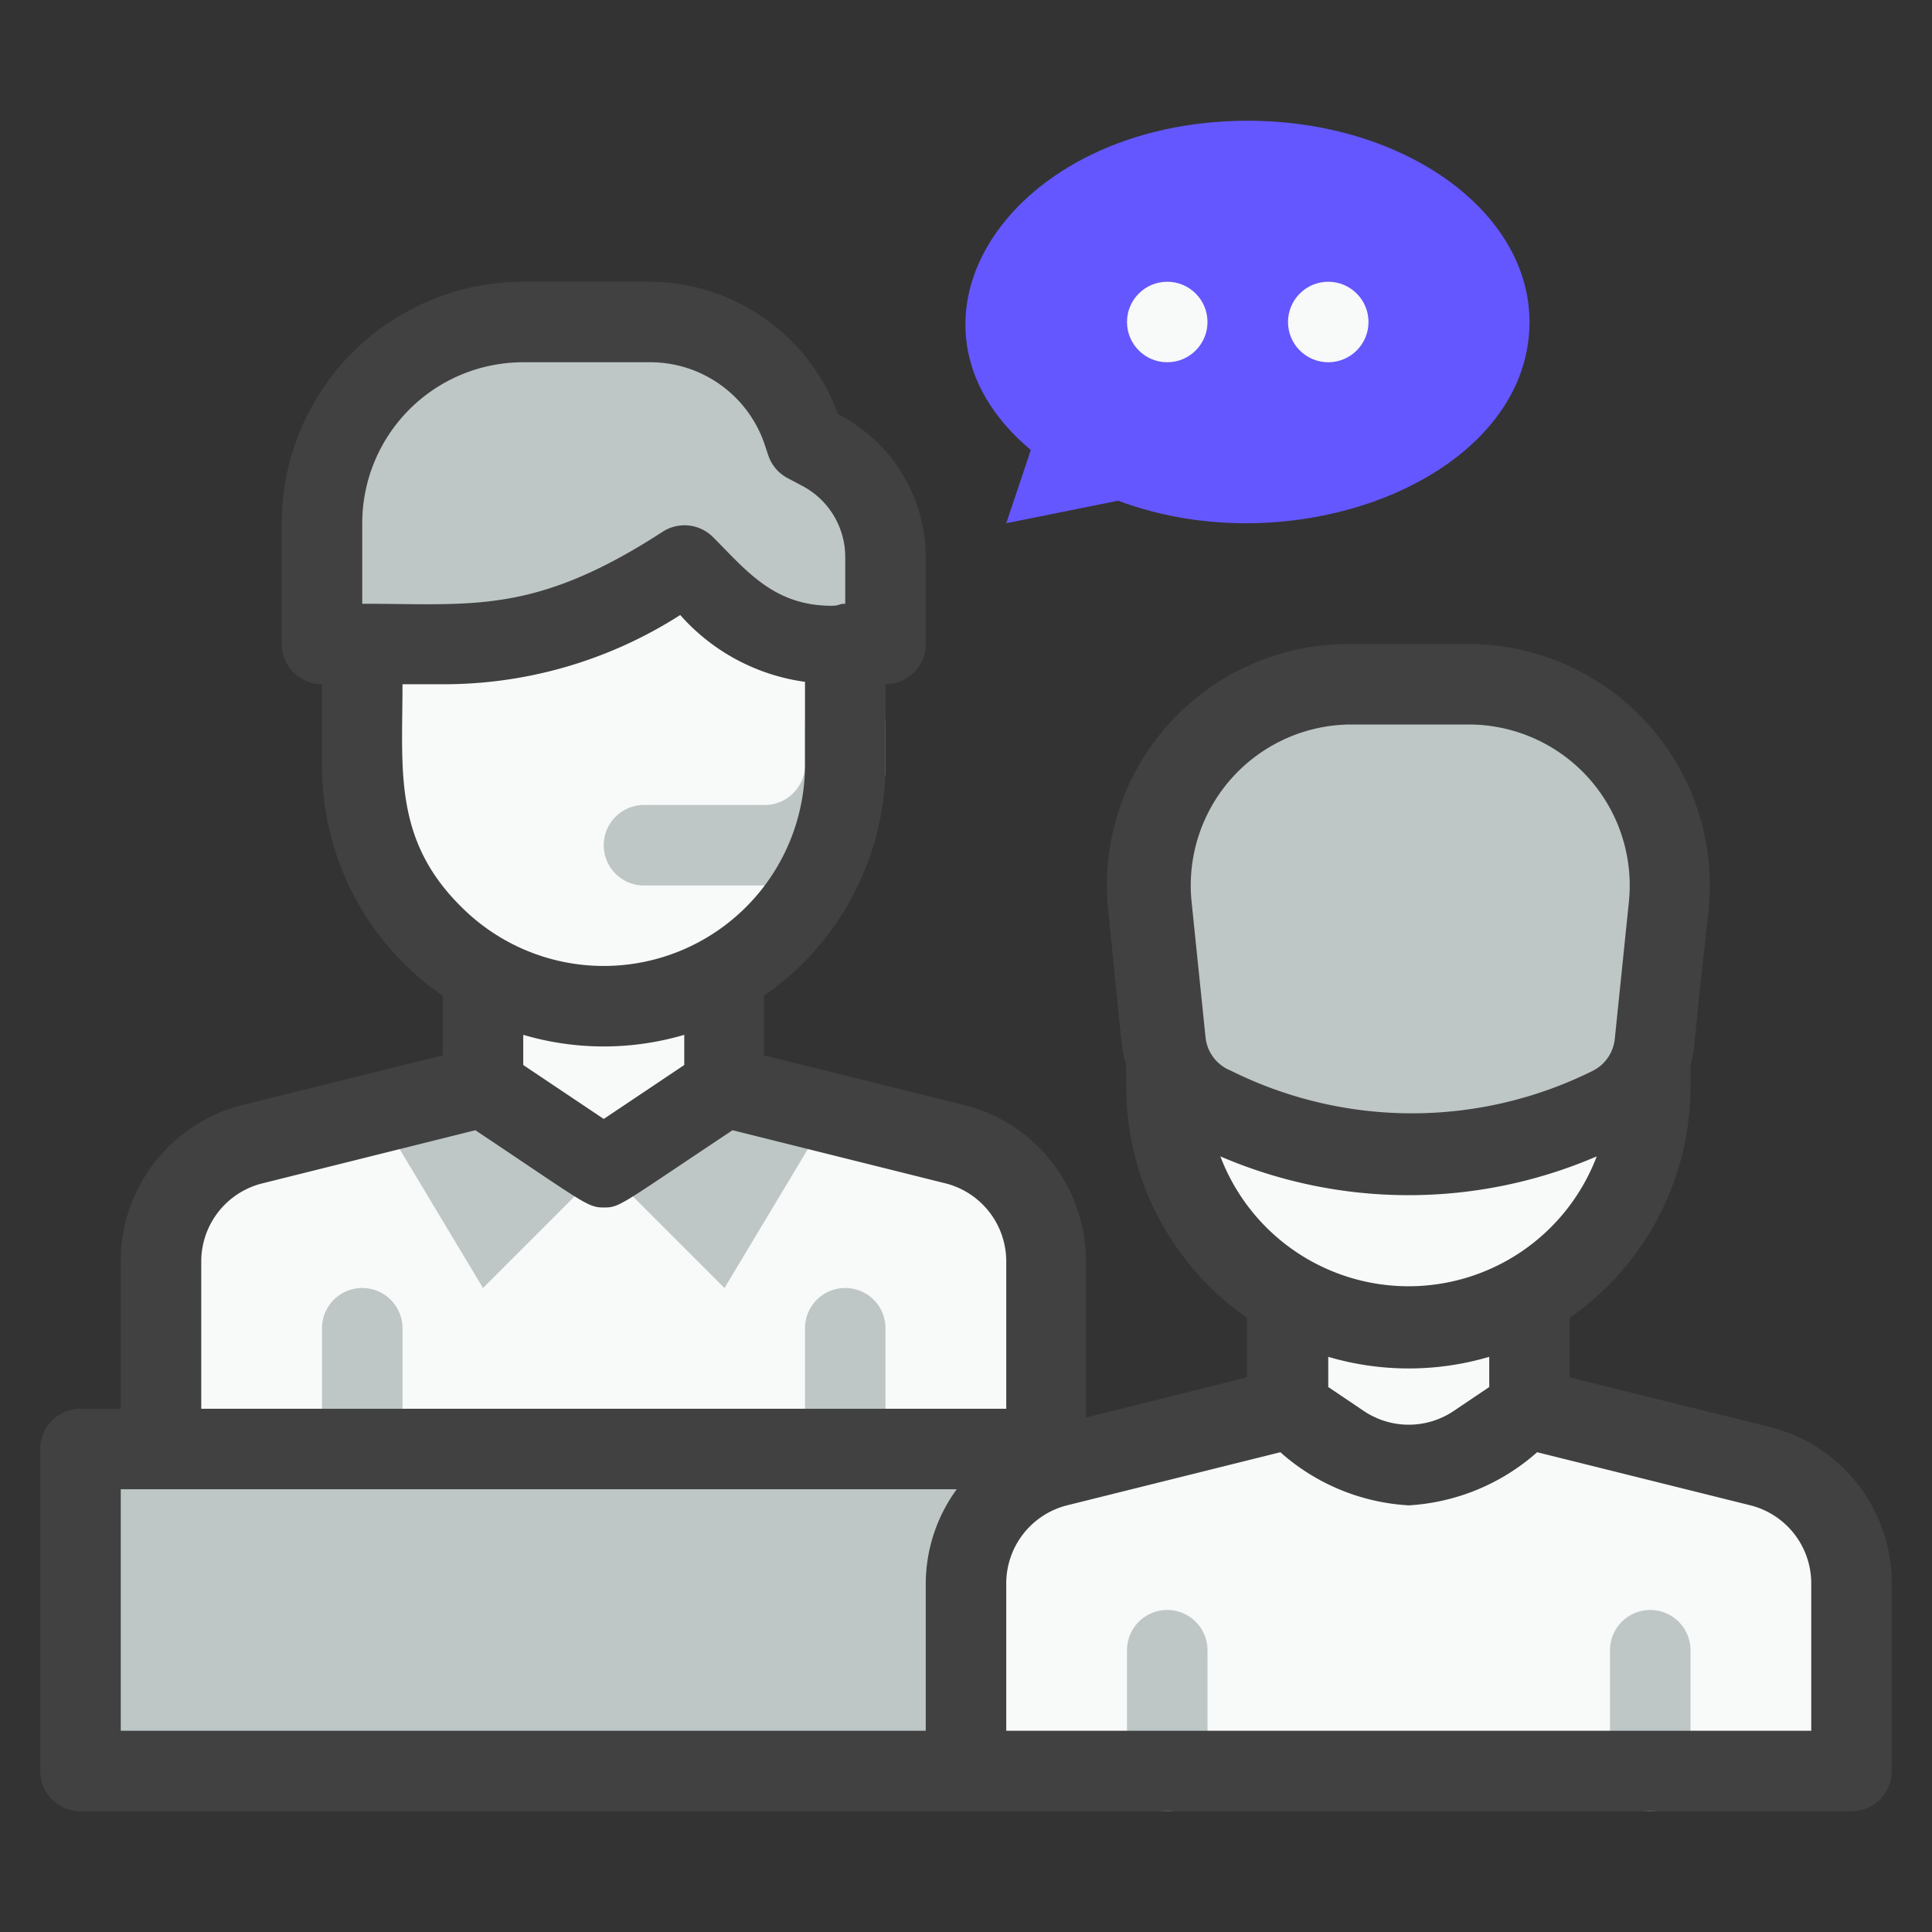
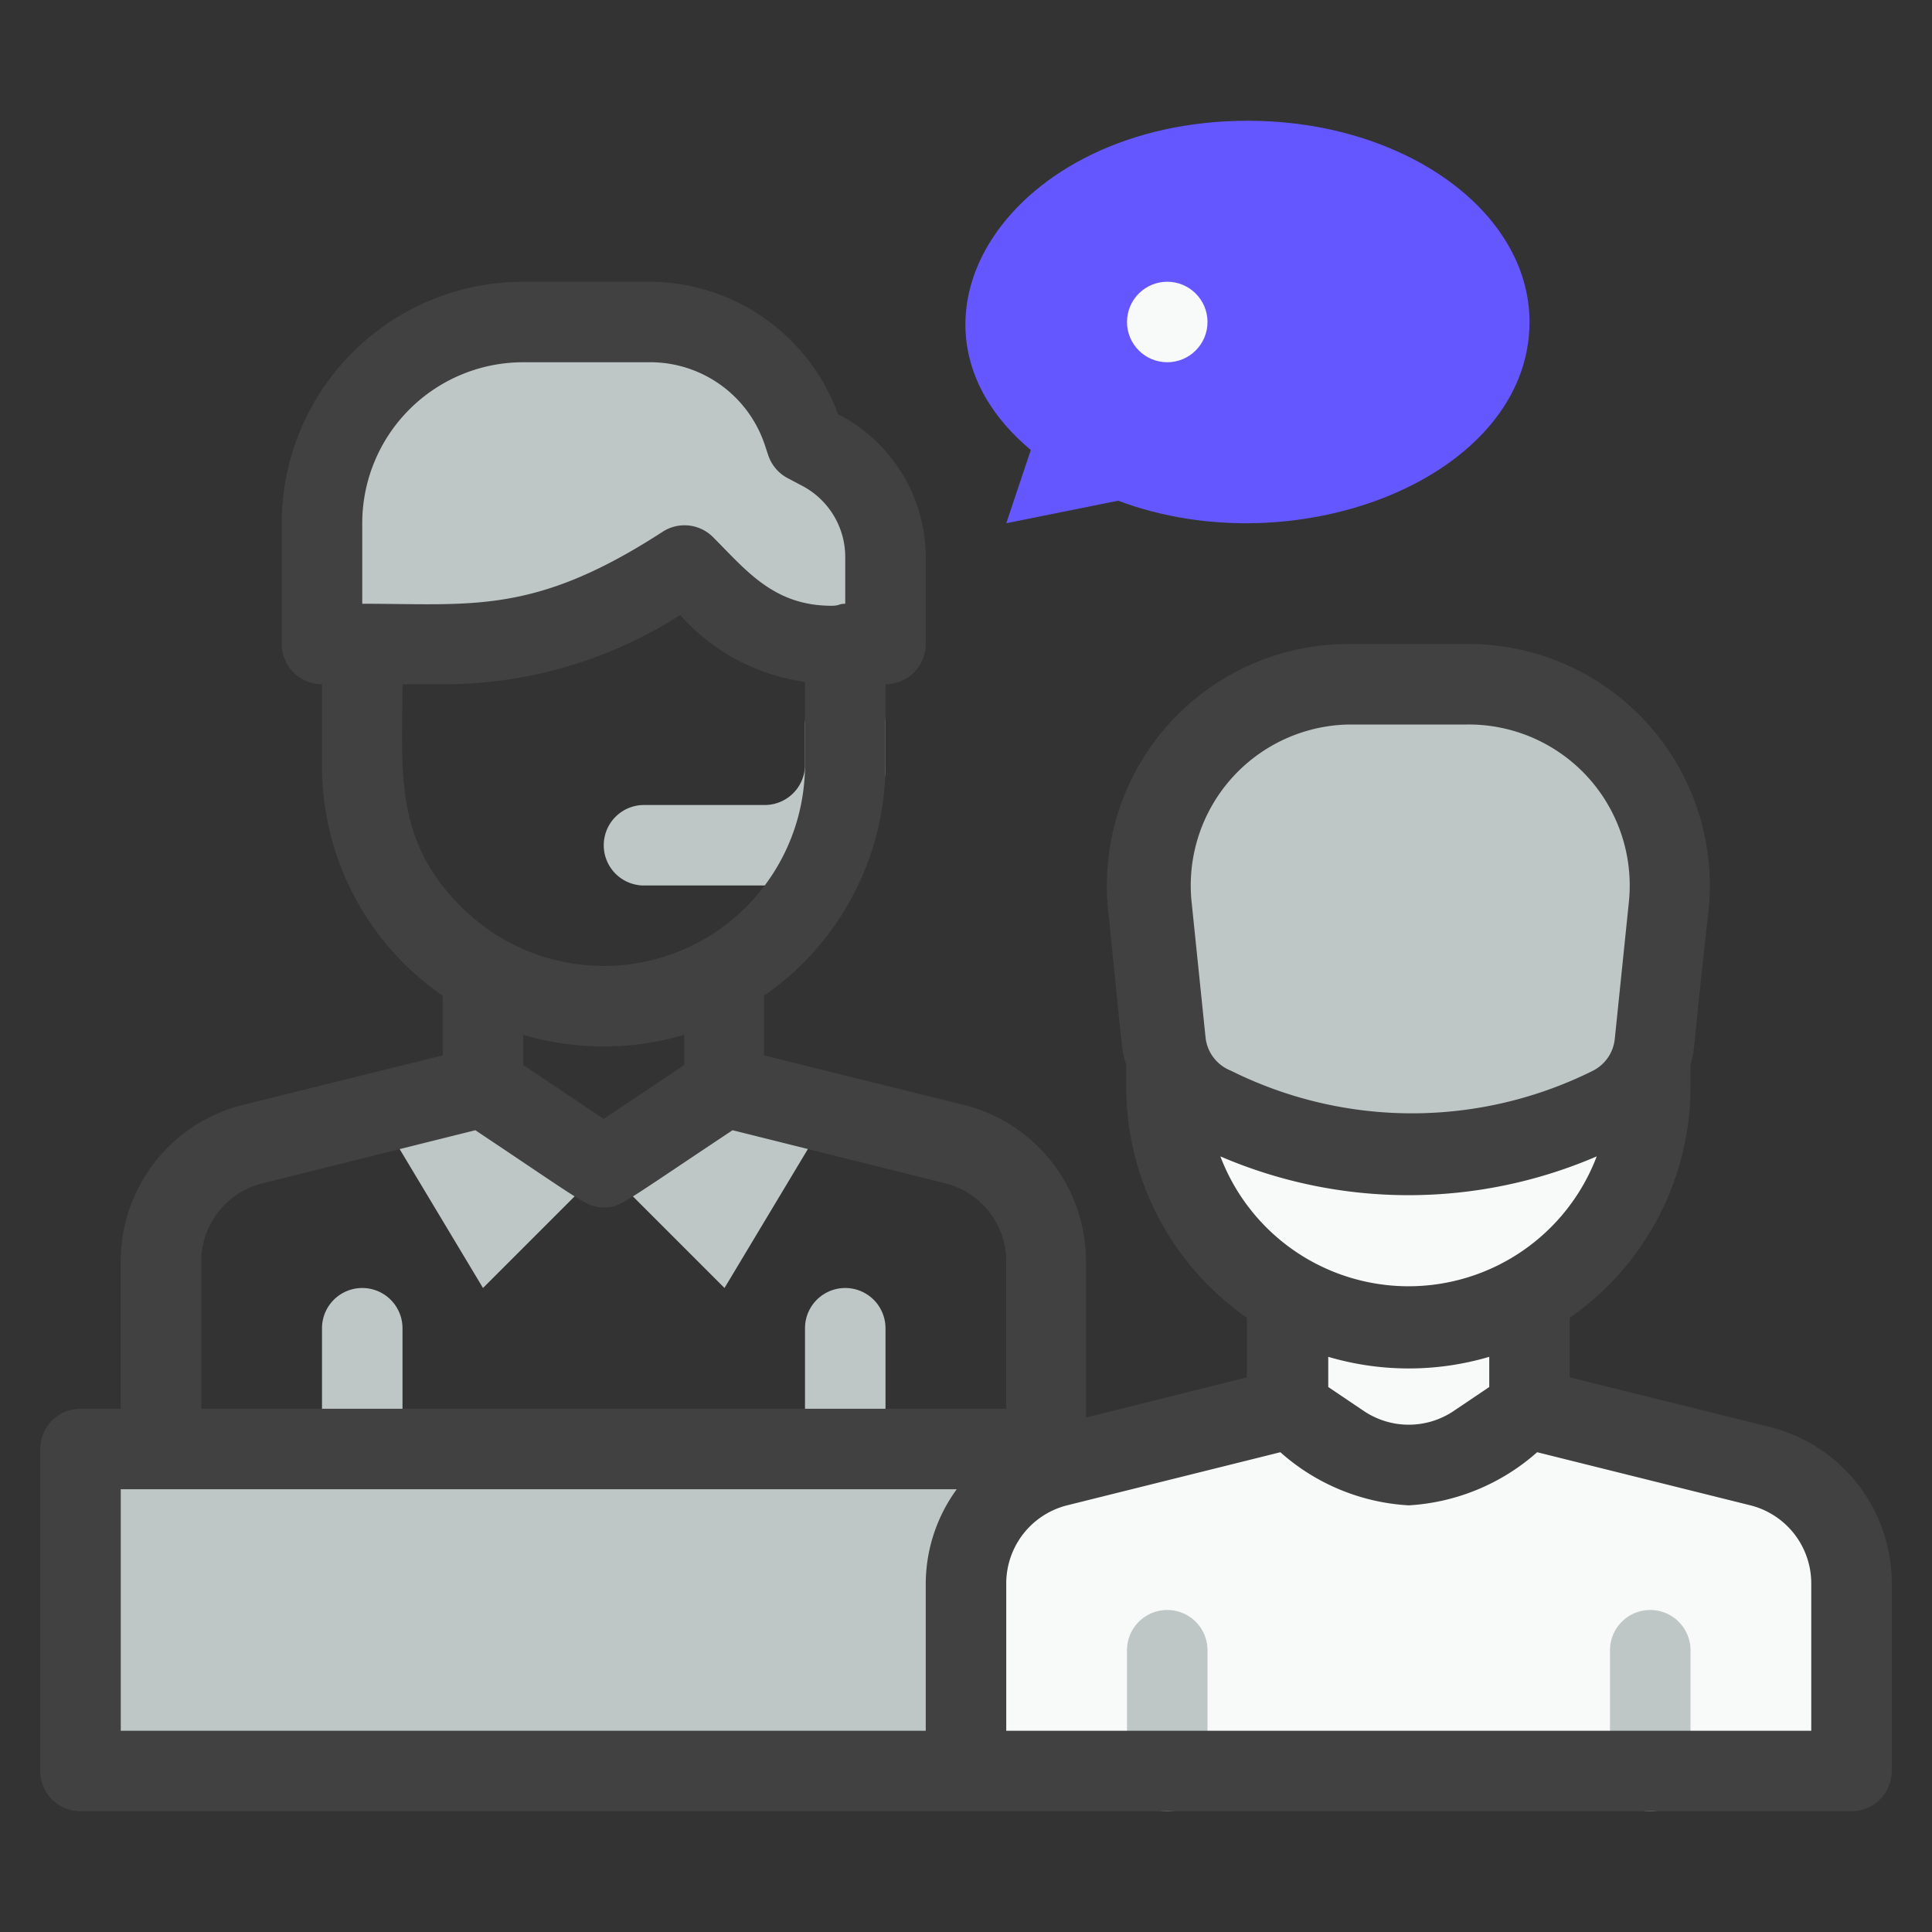
<svg xmlns="http://www.w3.org/2000/svg" viewBox="0 0 48 48">
  <rect x="0" y="0" width="48" height="48" fill="#333333" stroke="none" />
  <defs>
    <style>.cls-1{fill:#f8f9f9;}.cls-2{fill:#bec6c6;}.cls-3{fill:#414141;}.cls-4{fill:#6457ff;}</style>
  </defs>
  <title>Help</title>
  <g id="Help">
    <path class="cls-1" d="M41,27a6,6,0,0,1-12,0c0-1.3-.16-.07,1,.49a11,11,0,0,0,10,0C41.17,26.92,41,25.69,41,27Z" />
    <path class="cls-1" d="M38,32.19V35l-1.34.89a3,3,0,0,1-3.32,0L32,35V32.19A6,6,0,0,0,38,32.19Z" />
    <path class="cls-1" d="M46,39.34V44H24V39.34a3,3,0,0,1,2.27-2.91L32,35l1.34.89a3,3,0,0,0,3.32,0L38,35l5.73,1.43A3,3,0,0,1,46,39.34Z" />
    <path class="cls-2" d="M28,36l-1.72.43A3,3,0,0,0,24,39.34V44H2V36Z" />
    <path class="cls-2" d="M41.45,22.5A24.74,24.74,0,0,1,41,26.4a2,2,0,0,1-1,1.09,11,11,0,0,1-10,0,2,2,0,0,1-1.1-1.59l-.34-3.4a5,5,0,0,1,5-5.5h3A5,5,0,0,1,41.45,22.5Z" />
    <line class="cls-2" x1="9" y1="16" x2="9" y2="15.99" />
-     <path class="cls-1" d="M21,16v3A6,6,0,0,1,9,19V16c3.2,0,4.79.14,8-2C18.41,15.41,19,16,21,16Z" />
    <path class="cls-2" d="M19,22H16a1,1,0,0,1,0-2h3a1,1,0,0,0,1-1V18a1,1,0,0,1,2,0v1A3,3,0,0,1,19,22Z" />
    <path class="cls-2" d="M22,13.85V16H20.66c-1.87,0-2.76-1.1-3.66-2-3.41,2.27-5,2-9,2V13a5,5,0,0,1,5-5h3.12a4,4,0,0,1,3.79,2.74L20,11l.34.17A3,3,0,0,1,22,13.85Z" />
-     <path class="cls-1" d="M26,31.34V36H4V31.34a3,3,0,0,1,2.27-2.91L12,27V24.19a6,6,0,0,0,6,0V27l5.73,1.43A3,3,0,0,1,26,31.34Z" />
    <path class="cls-2" d="M9,37a1,1,0,0,1-1-1V33a1,1,0,0,1,2,0v3A1,1,0,0,1,9,37Z" />
    <path class="cls-2" d="M21,37a1,1,0,0,1-1-1V33a1,1,0,0,1,2,0v3A1,1,0,0,1,21,37Z" />
    <line class="cls-2" x1="18" y1="27" x2="18" y2="24.19" />
    <polygon class="cls-2" points="15 29 12 32 9.39 27.65 12 27 15 29" />
    <polygon class="cls-2" points="20.61 27.65 18 32 15 29 18 27 20.61 27.65" />
    <path class="cls-2" d="M41,45a1,1,0,0,1-1-1V41a1,1,0,0,1,2,0v3A1,1,0,0,1,41,45Z" />
    <path class="cls-2" d="M29,45a1,1,0,0,1-1-1V41a1,1,0,0,1,2,0v3A1,1,0,0,1,29,45Z" />
    <line class="cls-2" x1="32" y1="35" x2="32" y2="32.19" />
    <path class="cls-3" d="M44,35.46l-5-1.24V32.74A7,7,0,0,0,42,27v-.54c.13-.51,0,.18.45-3.86a6,6,0,0,0-6-6.6H33.53a6,6,0,0,0-6,6.6c.41,4,.32,3.37.45,3.86V27a7,7,0,0,0,3,5.74v1.48l-4,1V31.34a4,4,0,0,0-3-3.88l-5-1.24V24.74A7,7,0,0,0,22,19V17a1,1,0,0,0,1-1V13.85a4,4,0,0,0-2.18-3.56A5,5,0,0,0,16.12,7H13a6,6,0,0,0-6,6v3a1,1,0,0,0,1,1v2a6.93,6.93,0,0,0,3,5.74v1.48L6,27.46a4,4,0,0,0-3,3.88V35H2a1,1,0,0,0-1,1v8a1,1,0,0,0,1,1H46a1,1,0,0,0,1-1V39.34A4,4,0,0,0,44,35.46ZM30.32,28.73a11.82,11.82,0,0,0,9.35,0A5,5,0,0,1,30.32,28.73ZM33.53,18h2.94a4,4,0,0,1,4,4.4l-.35,3.4a1,1,0,0,1-.54.8,10.08,10.08,0,0,1-9,0,1,1,0,0,1-.63-.84l-.35-3.4A4,4,0,0,1,33.53,18ZM37,33.71v.75l-.89.6a2,2,0,0,1-2.22,0l-.89-.6v-.75A7.07,7.07,0,0,0,37,33.71Zm-5.19,2.37A5.24,5.24,0,0,0,35,37.4a5.27,5.27,0,0,0,3.19-1.32l5.3,1.32A2,2,0,0,1,45,39.34V43H25V39.34a2,2,0,0,1,1.51-1.94ZM9,13a4,4,0,0,1,4-4h3.12A3,3,0,0,1,19,11.05l.09.27a1,1,0,0,0,.5.57l.34.18A2,2,0,0,1,21,13.85V15c-.17,0-.13.05-.34.05-1.44,0-2.12-.88-2.95-1.71a1,1,0,0,0-1.26-.12C13.27,15.28,11.74,15,9,15Zm1,4h1a10.89,10.89,0,0,0,5.9-1.72A5.05,5.05,0,0,0,20,16.94V19a5,5,0,0,1-8.54,3.53C9.77,20.86,10,19.13,10,17Zm7,8.71v.75L15,27.8l-2-1.34v-.75A7.07,7.07,0,0,0,17,25.71ZM5,31.34A2,2,0,0,1,6.52,29.4l5.29-1.32C14.51,29.88,14.59,30,15,30s.4-.06,3.2-1.92l5.29,1.32A2,2,0,0,1,25,31.34V35H5ZM3,37H23.77A4,4,0,0,0,23,39.34V43H3Z" />
    <path class="cls-4" d="M38,8c0,3.84-5.74,6.12-10.22,4.44L25,13l.61-1.82C21.81,8,25.11,3,31,3,34.87,3,38,5.24,38,8Z" />
    <circle class="cls-1" cx="29" cy="8" r="1" />
-     <circle class="cls-1" cx="33" cy="8" r="1" />
  </g>
</svg>